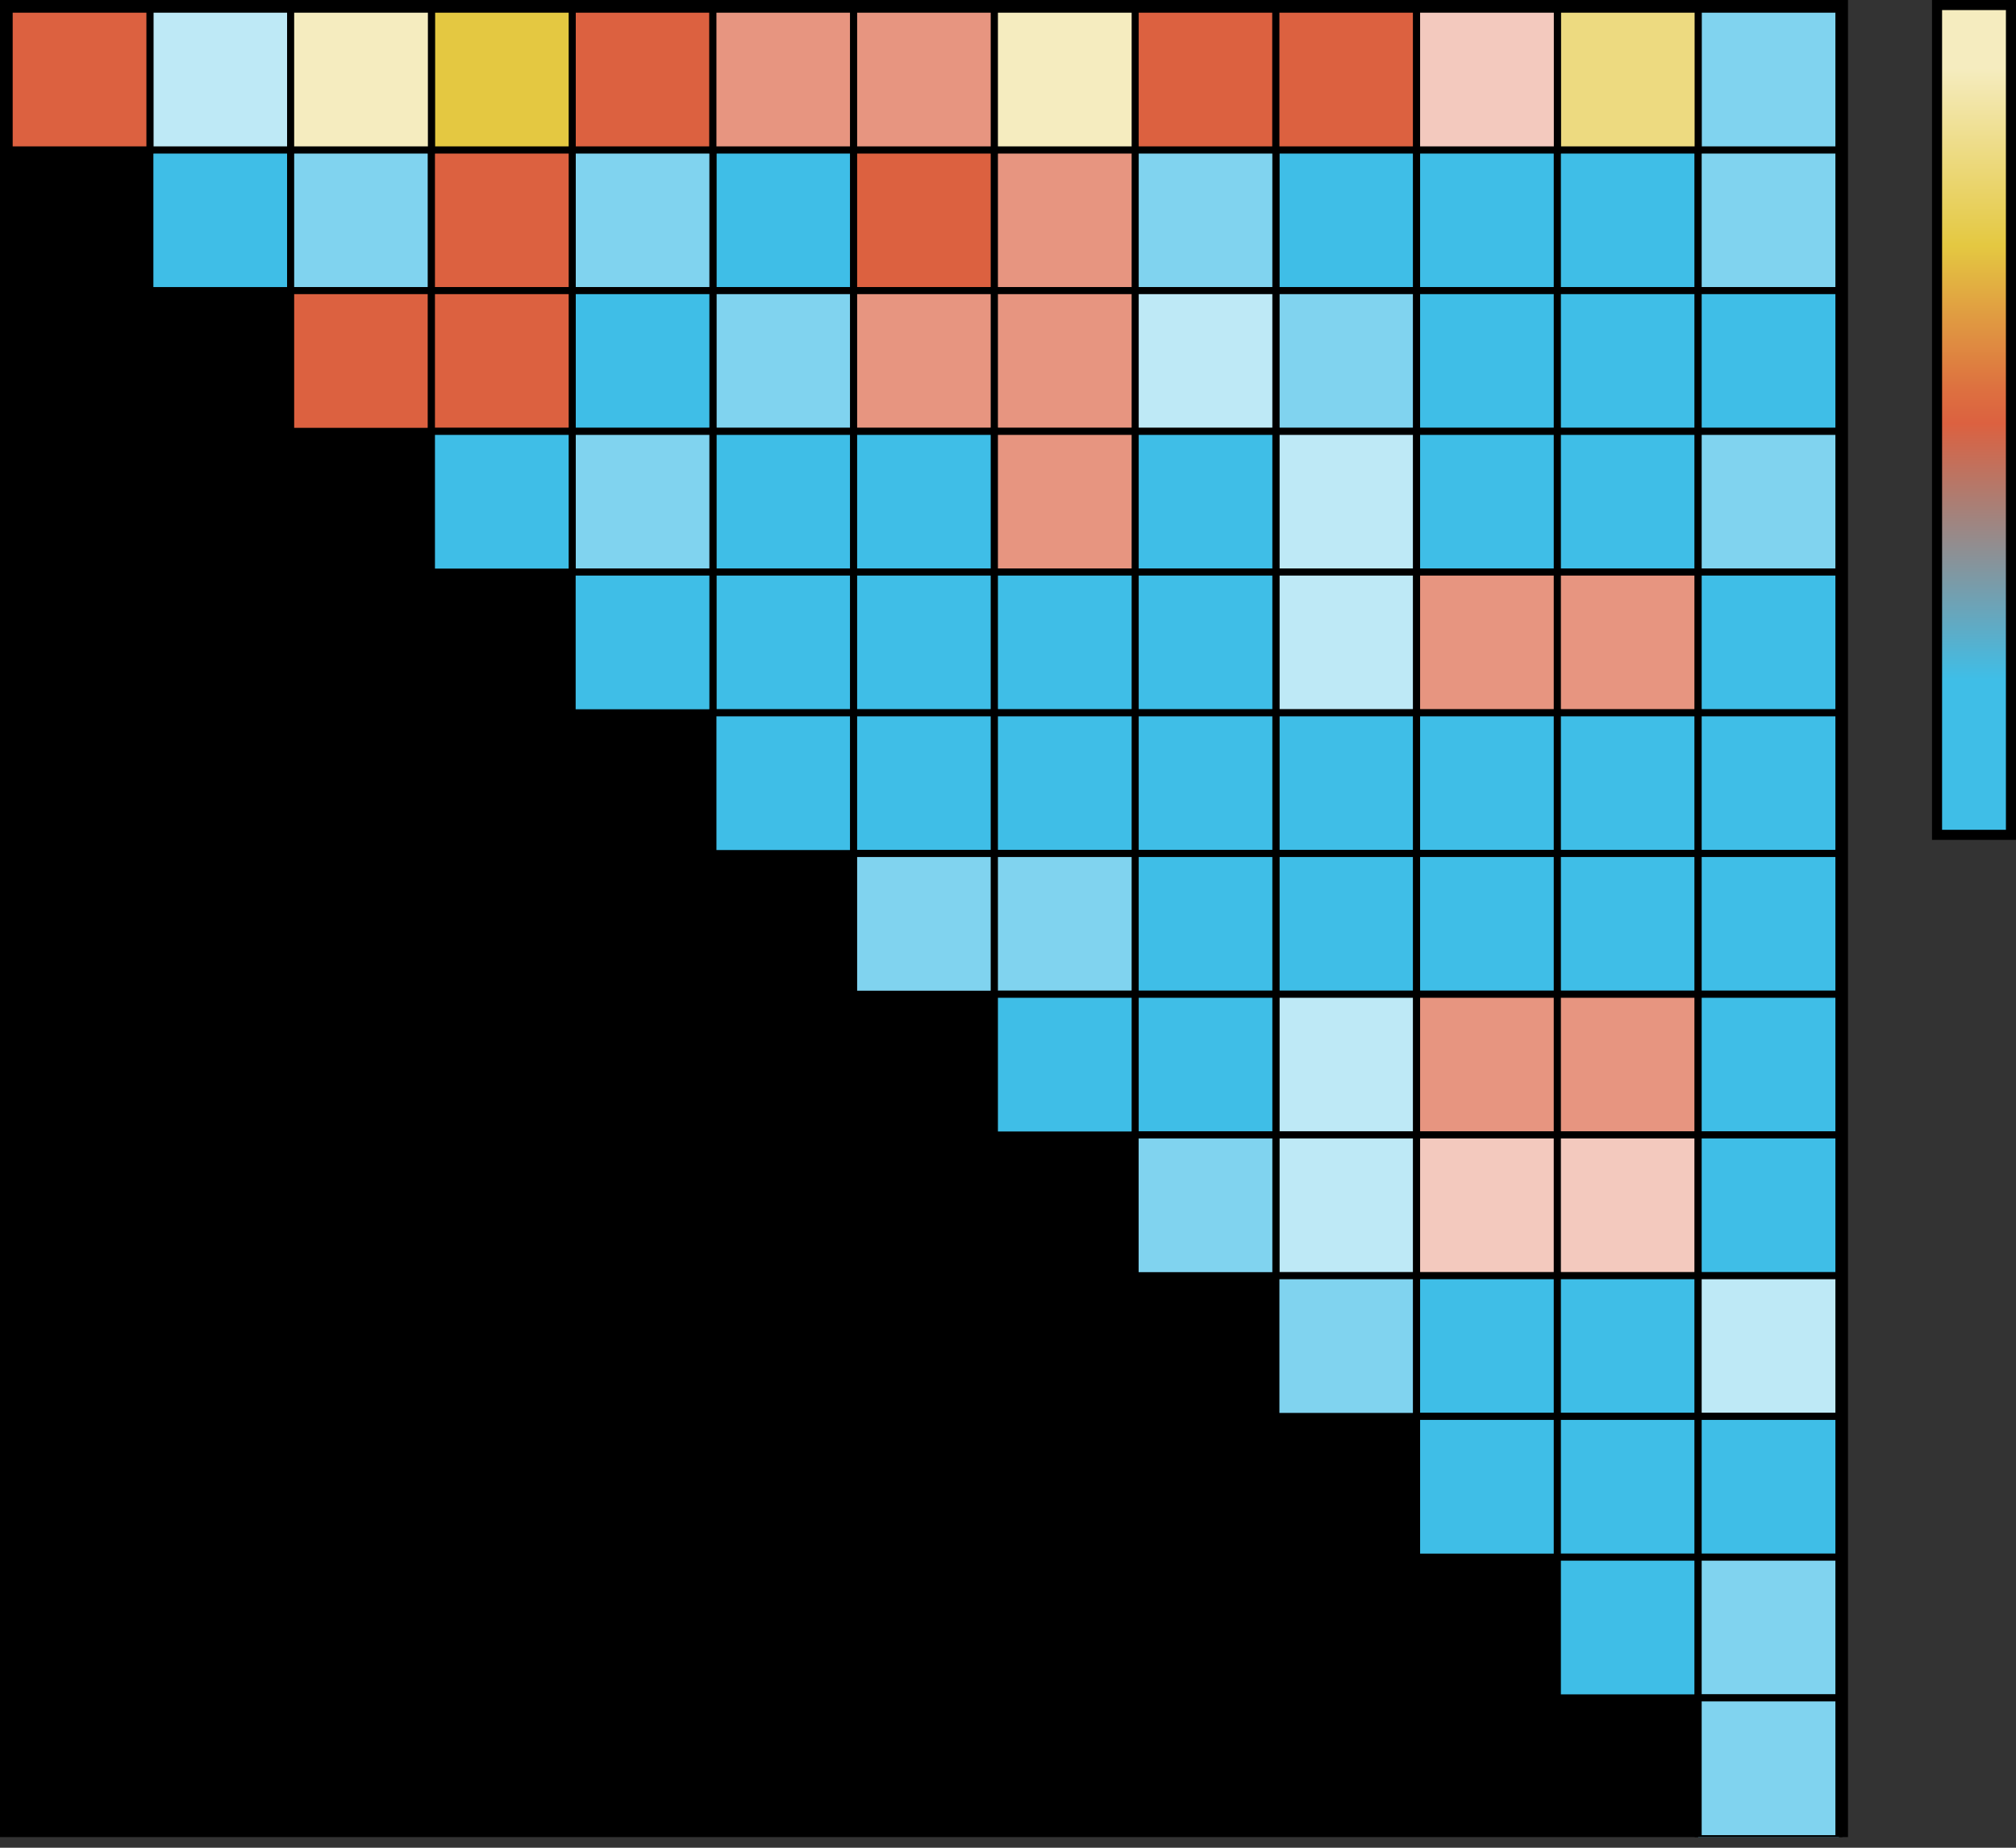
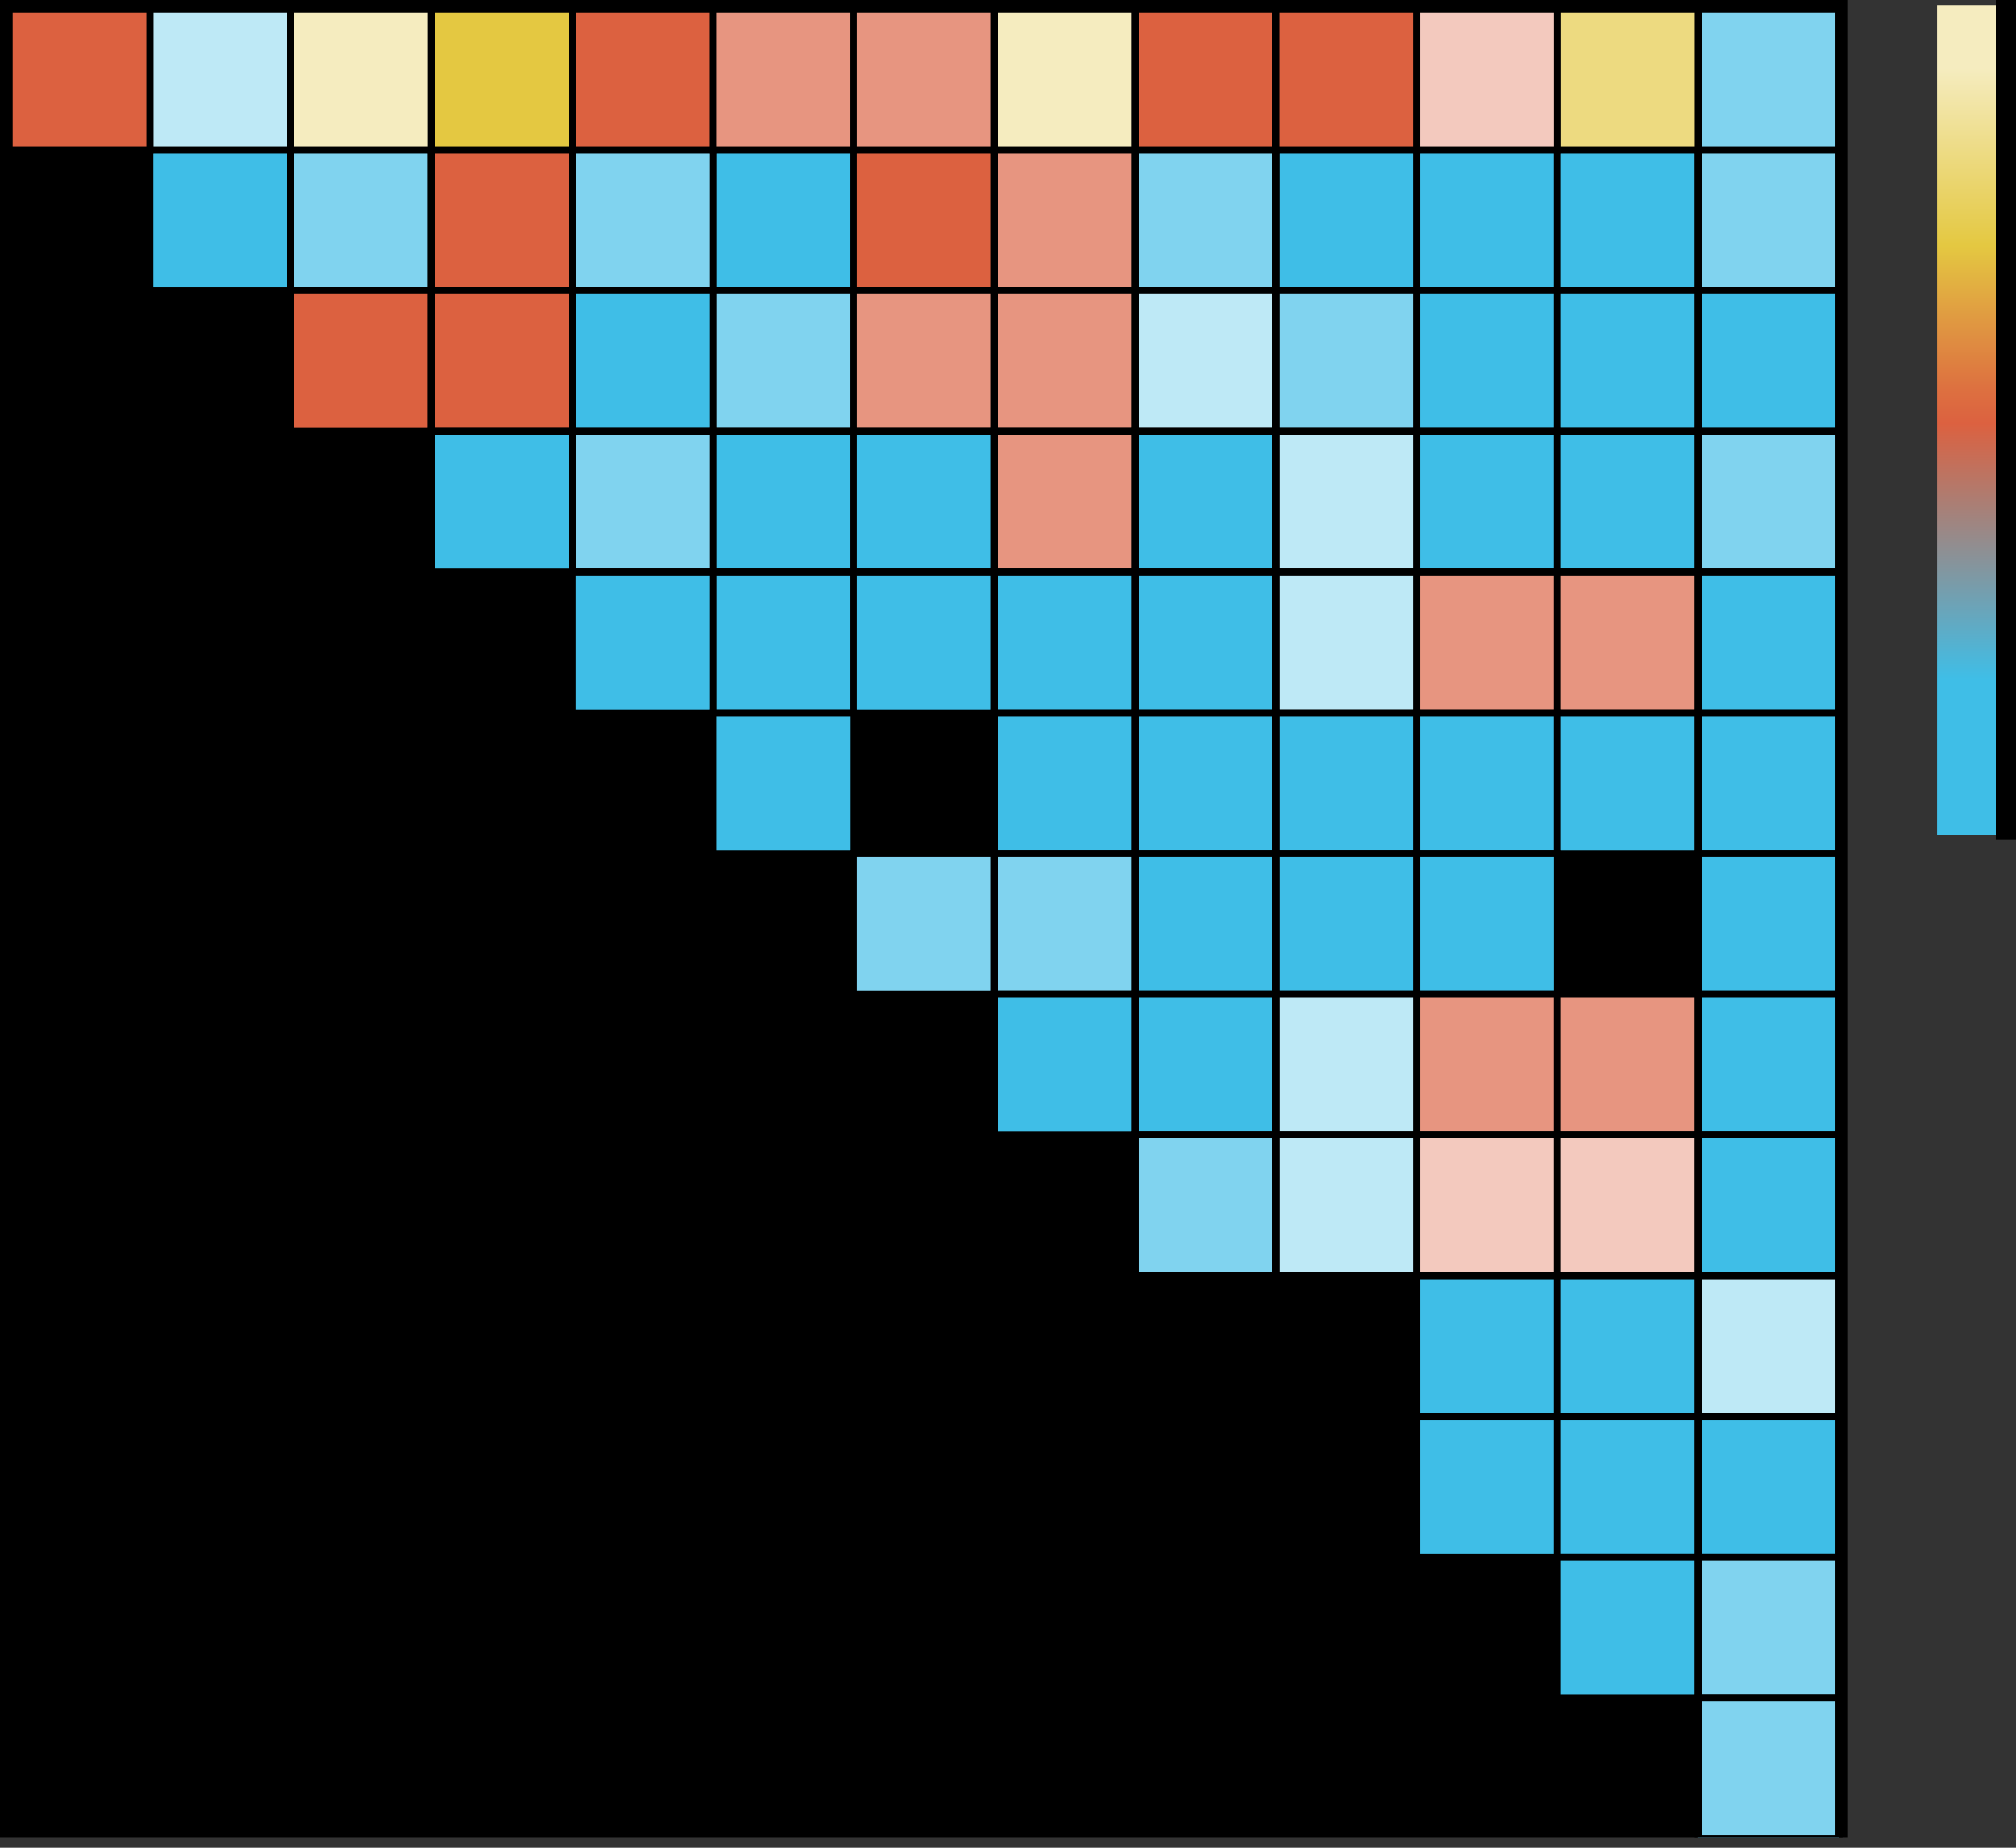
<svg xmlns="http://www.w3.org/2000/svg" id="svg216" version="1.1" viewBox="0 0 240 220">
  <rect x="0" y="0" width="240" height="220" fill="#333333" stroke="none" />
  
    
      
        image/svg+xml
        
      
    
  
  <defs id="defs20">
    <style id="style2">.cls-1{fill:none;}.cls-2{clip-path:url(#clip-path);}.cls-3{fill:url(#linear-gradient);}.cls-4{fill:#3fbee7;}.cls-10,.cls-11,.cls-12,.cls-4,.cls-5,.cls-6,.cls-7,.cls-8,.cls-9{stroke:#000;stroke-miterlimit:10;stroke-width:0.84px;}.cls-5{fill:#80d3ef;}.cls-6{fill:#bee9f6;}.cls-7{fill:#dc6140;}.cls-8{fill:#e79580;}.cls-9{fill:#f3c9be;}.cls-10{fill:#edda80;}.cls-11{fill:#e4c841;}.cls-12{fill:#f5ecbf;}</style>
    <clipPath transform="translate(-59.67 -21.27)" id="clip-path">
      <rect id="rect4" height="240" width="360" class="cls-1" />
    </clipPath>
    <linearGradient gradientUnits="userSpaceOnUse" gradientTransform="translate(10320.25 -3220.72) rotate(180)" y2="-3227.97" x2="10085.25" y1="-3312.58" x1="10085.25" id="linear-gradient">
      <stop id="stop7" stop-color="#3fbee7" offset="0.13" />
      <stop id="stop9" stop-color="#dc6140" offset="0.49" />
      <stop id="stop11" stop-color="#dd7140" offset="0.54" />
      <stop id="stop13" stop-color="#e09b41" offset="0.64" />
      <stop id="stop15" stop-color="#e4c841" offset="0.74" />
      <stop id="stop17" stop-color="#f5ecbf" offset="0.99" />
    </linearGradient>
  </defs>
  <title id="title22">ribboneuclid</title>
  <g data-name="Layer 2" id="Layer_2">
    <g id="euclid">
      <g id="g212" clip-path="url(#clip-path)" class="cls-2">
        <rect id="rect24" height="98.8" width="8.8" y="0.6" x="230.6" class="cls-3" />
-         <path id="path26" transform="translate(-59.67 -21.27)" d="M298.47,22.47v97.6h-7.6V22.47h7.6m1.2-1.2h-10v100h10v-100Z" />
+         <path id="path26" transform="translate(-59.67 -21.27)" d="M298.47,22.47v97.6V22.47h7.6m1.2-1.2h-10v100h10v-100Z" />
        <rect id="rect28" height="220" width="220" />
        <rect id="rect30" height="16.76" width="16.76" y="17.84" x="151.89" class="cls-4" />
        <rect id="rect32" height="16.76" width="16.76" y="17.84" x="168.64" class="cls-4" />
        <rect id="rect34" height="16.76" width="16.76" y="17.84" x="185.4" class="cls-4" />
        <rect id="rect36" height="16.76" width="16.76" y="17.84" x="84.87" class="cls-4" />
        <rect id="rect38" height="16.76" width="16.76" y="17.84" x="17.84" class="cls-4" />
        <rect id="rect40" height="16.76" width="16.76" y="17.84" x="202.16" class="cls-5" />
        <rect id="rect42" height="16.76" width="16.76" y="17.84" x="135.13" class="cls-5" />
        <rect id="rect44" height="16.76" width="16.76" y="17.84" x="68.11" class="cls-5" />
        <rect id="rect46" height="16.76" width="16.76" y="17.84" x="34.6" class="cls-5" />
        <rect id="rect48" height="16.76" width="16.76" y="1.09" x="202.16" class="cls-5" />
        <rect id="rect50" height="16.76" width="16.76" y="1.09" x="17.84" class="cls-6" />
        <rect id="rect52" height="16.76" width="16.76" y="1.09" x="1.09" class="cls-7" />
        <rect id="rect54" height="16.76" width="16.76" y="1.09" x="68.11" class="cls-7" />
        <rect id="rect56" height="16.76" width="16.76" y="1.09" x="135.13" class="cls-7" />
        <rect id="rect58" height="16.76" width="16.76" y="17.84" x="101.62" class="cls-7" />
        <rect id="rect60" height="16.76" width="16.76" y="17.84" x="51.36" class="cls-7" />
        <rect id="rect62" height="16.76" width="16.76" y="1.09" x="151.89" class="cls-7" />
        <rect id="rect64" height="16.76" width="16.76" y="17.84" x="118.38" class="cls-8" />
        <rect id="rect66" height="16.76" width="16.76" y="34.6" x="151.89" class="cls-5" />
        <rect id="rect68" height="16.76" width="16.76" y="34.6" x="168.64" class="cls-4" />
        <rect id="rect70" height="16.76" width="16.76" y="34.6" x="185.4" class="cls-4" />
        <rect id="rect72" height="16.76" width="16.76" y="34.6" x="84.87" class="cls-5" />
        <rect id="rect74" height="16.76" width="16.76" y="34.6" x="202.16" class="cls-4" />
        <rect id="rect76" height="16.76" width="16.76" y="34.6" x="135.13" class="cls-6" />
        <rect id="rect78" height="16.76" width="16.76" y="34.6" x="68.11" class="cls-4" />
        <rect id="rect80" height="16.76" width="16.76" y="34.6" x="34.6" class="cls-7" />
        <rect id="rect82" height="16.76" width="16.76" y="34.6" x="101.62" class="cls-8" />
        <rect id="rect84" height="16.76" width="16.76" y="34.6" x="51.36" class="cls-7" />
        <rect id="rect86" height="16.76" width="16.76" y="34.6" x="118.38" class="cls-8" />
        <rect id="rect88" height="16.76" width="16.76" y="51.36" x="151.89" class="cls-6" />
        <rect id="rect90" height="16.76" width="16.76" y="51.36" x="168.64" class="cls-4" />
        <rect id="rect92" height="16.76" width="16.76" y="51.36" x="185.4" class="cls-4" />
        <rect id="rect94" height="16.76" width="16.76" y="51.36" x="84.87" class="cls-4" />
        <rect id="rect96" height="16.76" width="16.76" y="51.36" x="202.16" class="cls-5" />
        <rect id="rect98" height="16.76" width="16.76" y="51.36" x="135.13" class="cls-4" />
        <rect id="rect100" height="16.76" width="16.76" y="51.36" x="68.11" class="cls-5" />
        <rect id="rect102" height="16.76" width="16.76" y="51.36" x="101.62" class="cls-4" />
        <rect id="rect104" height="16.76" width="16.76" y="51.36" x="51.36" class="cls-4" />
        <rect id="rect106" height="16.76" width="16.76" y="51.36" x="118.38" class="cls-8" />
        <rect id="rect108" height="16.76" width="16.76" y="68.11" x="151.89" class="cls-6" />
        <rect id="rect110" height="16.76" width="16.76" y="68.11" x="168.64" class="cls-8" />
        <rect id="rect112" height="16.76" width="16.76" y="68.11" x="185.4" class="cls-8" />
        <rect id="rect114" height="16.76" width="16.76" y="68.11" x="84.87" class="cls-4" />
        <rect id="rect116" height="16.76" width="16.76" y="68.11" x="202.16" class="cls-4" />
        <rect id="rect118" height="16.76" width="16.76" y="68.11" x="135.13" class="cls-4" />
        <rect id="rect120" height="16.76" width="16.76" y="68.11" x="68.11" class="cls-4" />
        <rect id="rect122" height="16.76" width="16.76" y="68.11" x="101.62" class="cls-4" />
        <rect id="rect124" height="16.76" width="16.76" y="68.11" x="118.38" class="cls-4" />
        <rect id="rect126" height="16.76" width="16.76" y="84.87" x="151.89" class="cls-4" />
        <rect id="rect128" height="16.76" width="16.76" y="84.87" x="168.64" class="cls-4" />
        <rect id="rect130" height="16.76" width="16.76" y="84.87" x="185.4" class="cls-4" />
        <rect id="rect132" height="16.76" width="16.76" y="84.87" x="84.87" class="cls-4" />
        <rect id="rect134" height="16.76" width="16.76" y="84.87" x="202.16" class="cls-4" />
        <rect id="rect136" height="16.76" width="16.76" y="84.87" x="135.13" class="cls-4" />
-         <rect id="rect138" height="16.76" width="16.76" y="84.87" x="101.62" class="cls-4" />
        <rect id="rect140" height="16.76" width="16.76" y="84.87" x="118.38" class="cls-4" />
        <rect id="rect142" height="16.76" width="16.76" y="101.62" x="151.89" class="cls-4" />
        <rect id="rect144" height="16.76" width="16.76" y="101.62" x="168.64" class="cls-4" />
-         <rect id="rect146" height="16.76" width="16.76" y="101.62" x="185.4" class="cls-4" />
        <rect id="rect148" height="16.76" width="16.76" y="101.62" x="202.16" class="cls-4" />
        <rect id="rect150" height="16.76" width="16.76" y="101.62" x="135.13" class="cls-4" />
        <rect id="rect152" height="16.76" width="16.76" y="101.62" x="101.62" class="cls-5" />
        <rect id="rect154" height="16.76" width="16.76" y="101.62" x="118.38" class="cls-5" />
        <rect id="rect156" height="16.76" width="16.76" y="118.38" x="151.89" class="cls-6" />
        <rect id="rect158" height="16.76" width="16.76" y="118.38" x="168.64" class="cls-8" />
        <rect id="rect160" height="16.76" width="16.76" y="118.38" x="185.4" class="cls-8" />
        <rect id="rect162" height="16.76" width="16.76" y="118.38" x="202.16" class="cls-4" />
        <rect id="rect164" height="16.76" width="16.76" y="118.38" x="135.13" class="cls-4" />
        <rect id="rect166" height="16.76" width="16.76" y="118.38" x="118.38" class="cls-4" />
        <rect id="rect168" height="16.76" width="16.76" y="135.13" x="151.89" class="cls-6" />
        <rect id="rect170" height="16.76" width="16.76" y="135.13" x="168.64" class="cls-9" />
        <rect id="rect172" height="16.76" width="16.76" y="135.13" x="185.4" class="cls-9" />
        <rect id="rect174" height="16.76" width="16.76" y="135.13" x="202.16" class="cls-4" />
        <rect id="rect176" height="16.76" width="16.76" y="135.13" x="135.13" class="cls-5" />
-         <rect id="rect178" height="16.76" width="16.76" y="151.89" x="151.89" class="cls-5" />
        <rect id="rect180" height="16.76" width="16.76" y="151.89" x="168.64" class="cls-4" />
        <rect id="rect182" height="16.76" width="16.76" y="151.89" x="185.4" class="cls-4" />
        <rect id="rect184" height="16.76" width="16.76" y="151.89" x="202.16" class="cls-6" />
        <rect id="rect186" height="16.76" width="16.76" y="168.64" x="168.64" class="cls-4" />
        <rect id="rect188" height="16.76" width="16.76" y="168.64" x="185.4" class="cls-4" />
        <rect id="rect190" height="16.76" width="16.76" y="168.64" x="202.16" class="cls-4" />
        <rect id="rect192" height="16.76" width="16.76" y="185.4" x="185.4" class="cls-4" />
        <rect id="rect194" height="16.76" width="16.76" y="185.4" x="202.16" class="cls-5" />
        <rect id="rect196" height="16.76" width="16.76" y="202.16" x="202.16" class="cls-5" />
        <rect id="rect198" height="16.76" width="16.76" y="1.09" x="185.4" class="cls-10" />
        <rect id="rect200" height="16.76" width="16.76" y="1.09" x="84.87" class="cls-8" />
        <rect id="rect202" height="16.76" width="16.76" y="1.09" x="101.62" class="cls-8" />
        <rect id="rect204" height="16.76" width="16.76" y="1.09" x="168.64" class="cls-9" />
        <rect id="rect206" height="16.76" width="16.76" y="1.09" x="51.36" class="cls-11" />
        <rect id="rect208" height="16.76" width="16.76" y="1.09" x="118.38" class="cls-12" />
        <rect id="rect210" height="16.76" width="16.76" y="1.09" x="34.6" class="cls-12" />
      </g>
    </g>
  </g>
</svg>